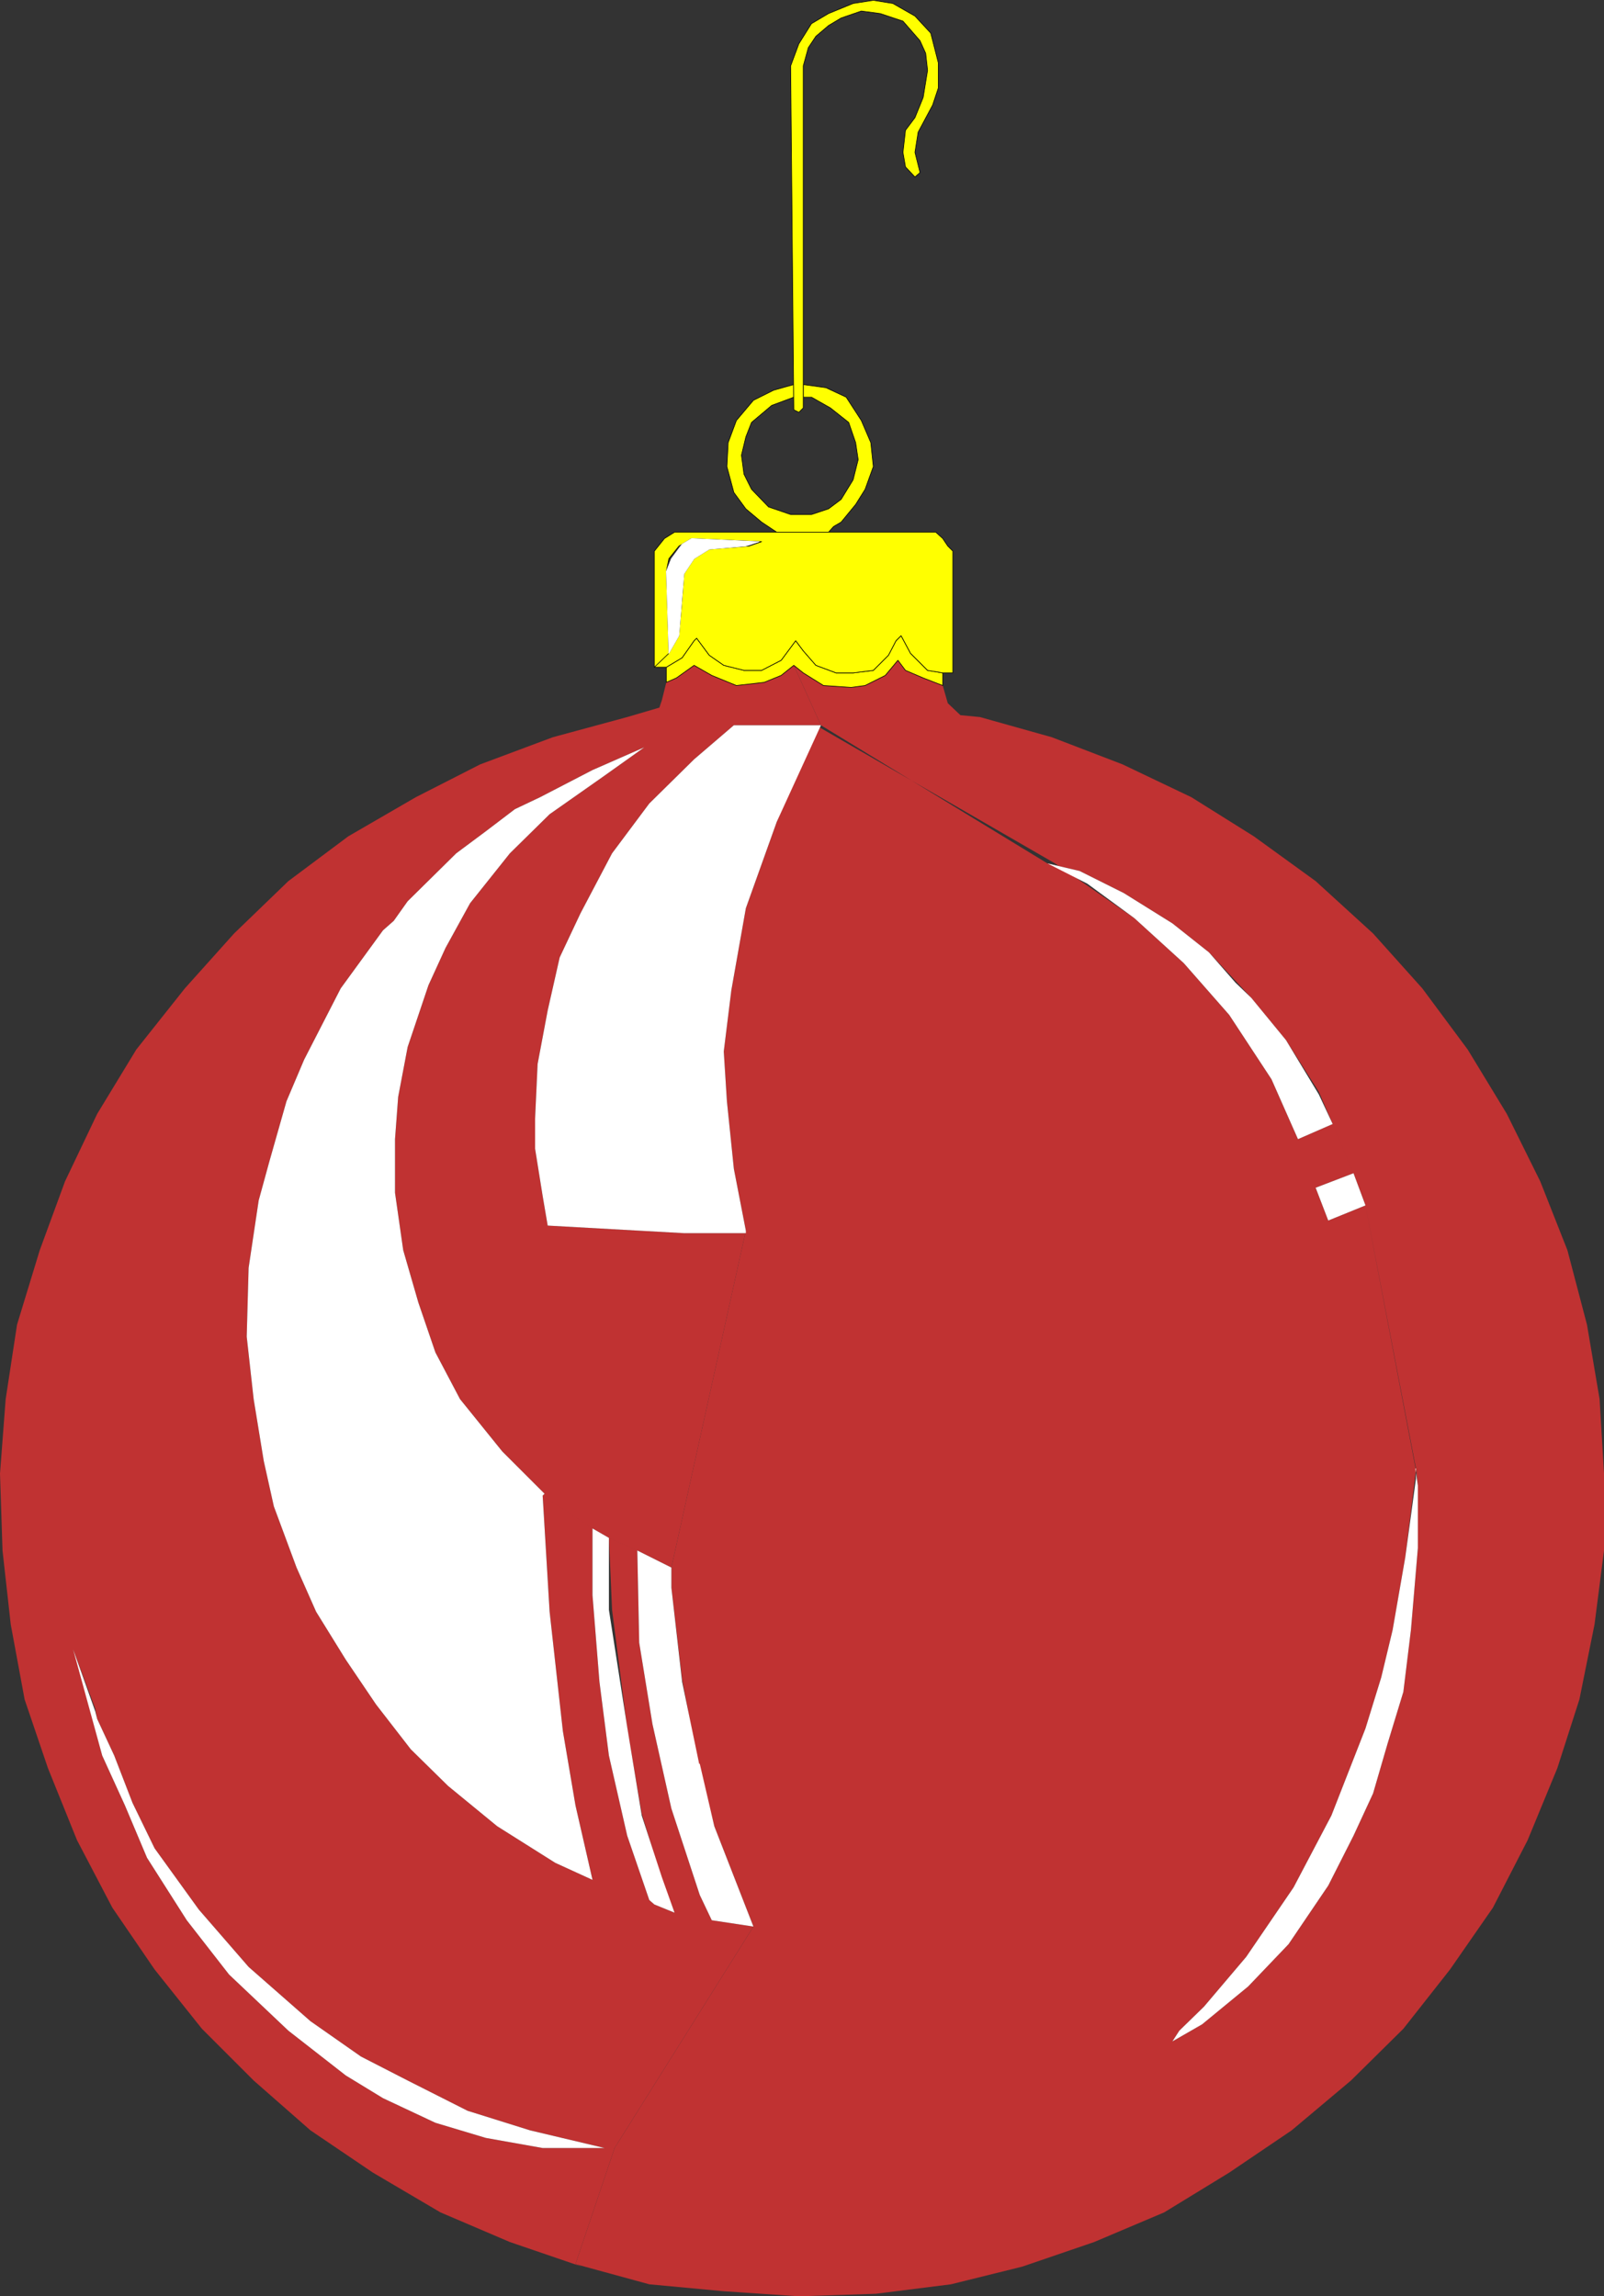
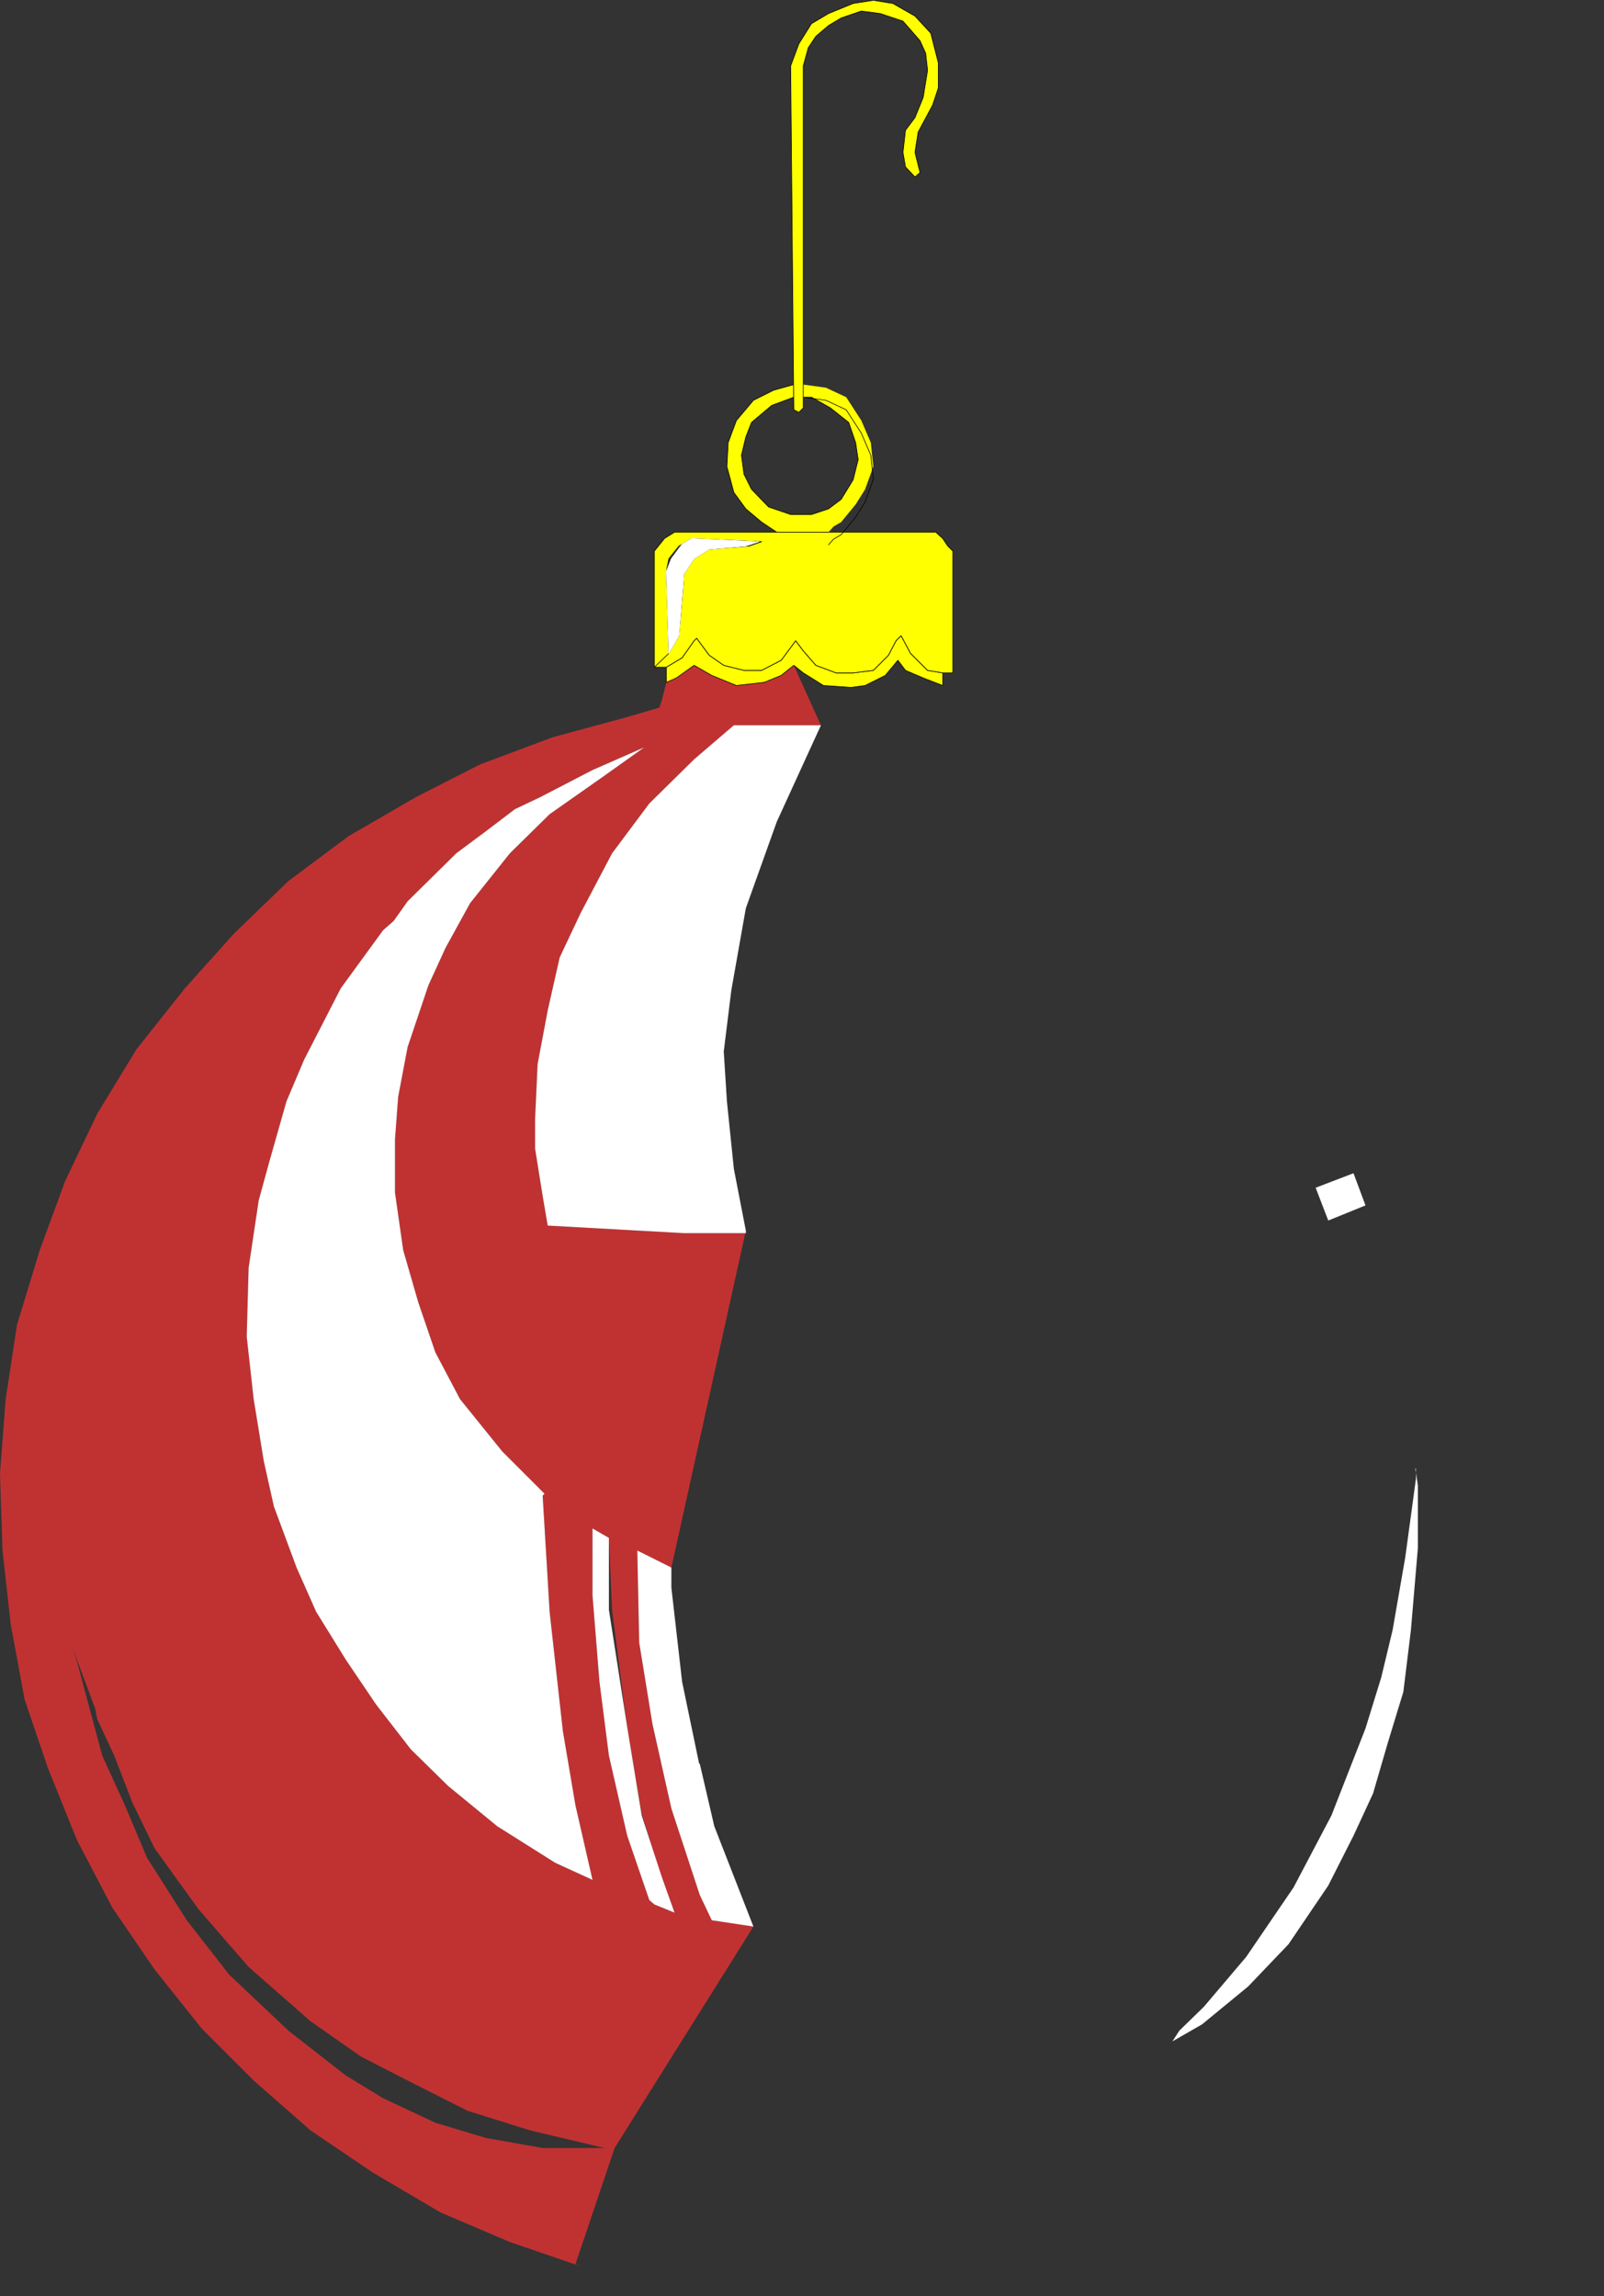
<svg xmlns="http://www.w3.org/2000/svg" xmlns:ns1="http://sodipodi.sourceforge.net/DTD/sodipodi-0.dtd" xmlns:ns2="http://www.inkscape.org/namespaces/inkscape" version="1.0" width="108.679mm" height="155.604mm" id="svg20" ns1:docname="Ornament 13.wmf">
  <rect width="100%" height="100%" fill="#333333" stroke="none" />
  <ns1:namedview id="namedview20" pagecolor="#ffffff" bordercolor="#000000" borderopacity="0.25" ns2:showpageshadow="2" ns2:pageopacity="0.0" ns2:pagecheckerboard="0" ns2:deskcolor="#d1d1d1" ns2:document-units="mm" />
  <defs id="defs1">
    <pattern id="WMFhbasepattern" patternUnits="userSpaceOnUse" width="6" height="6" x="0" y="0" />
  </defs>
-   <path style="fill:#c03232;fill-opacity:1;fill-rule:evenodd;stroke:none" d="m 208.933,185.749 -10.018,24.723 -7.918,22.138 -3.717,21.007 -1.939,15.674 0.808,12.766 1.777,17.29 3.07,15.836 -19.067,86.29 v 5.171 l 2.747,23.431 3.717,19.553 4.524,18.098 10.018,25.693 -35.549,56.718 -10.018,29.733 18.906,5.171 19.067,1.778 19.229,1.293 19.714,-0.646 19.229,-2.424 18.259,-4.525 18.421,-6.302 17.936,-7.595 16.644,-10.18 15.997,-10.827 15.189,-12.766 13.412,-13.25 11.958,-15.19 10.988,-15.836 8.887,-17.29 7.595,-18.421 5.656,-17.613 3.878,-19.229 2.424,-18.906 v -19.714 l -1.131,-19.068 -3.232,-19.068 -5.009,-19.068 -6.948,-17.613 -8.564,-17.29 -10.018,-16.482 -11.634,-15.674 -12.604,-14.058 -14.704,-13.412 -15.836,-11.473 -15.997,-10.019 -17.613,-8.403 -18.098,-6.948 -18.421,-5.171 -5.009,-0.485 -3.232,-3.07 -1.293,-4.525 -5.009,-1.939 -4.524,-1.939 -1.939,-2.585 -3.232,3.878 -5.171,2.585 -3.555,0.485 -7.11,-0.485 -5.171,-3.232 -2.424,-1.939 6.948,15.351 58.01,35.388 8.241,1.939 11.311,5.656 12.442,7.756 9.372,7.433 10.826,11.635 8.887,10.827 8.403,13.25 3.555,8.241 5.332,12.604 3.07,8.241 12.927,67.383 0.485,4.363 v 15.998 l -1.777,21.007 -1.939,15.836 -4.04,13.25 -3.717,12.766 -5.009,10.827 -6.464,12.766 -10.18,15.028 -10.342,10.827 -11.796,9.695 -7.595,4.363 1.777,-2.747 6.302,-6.14 10.826,-12.766 12.119,-17.775 9.695,-18.421 8.726,-22.3 4.04,-13.089 2.909,-12.119 3.232,-18.583 2.747,-22.3 -12.927,-67.868 -9.534,3.878 -3.232,-8.403 9.695,-3.717 -5.332,-12.604 -8.887,3.878 -6.787,-15.351 -10.826,-16.482 -11.634,-13.25 -12.604,-11.473 -12.119,-8.403 -8.241,-5.656 -61.242,-35.388 z" id="path1" />
  <path style="fill:#c03232;fill-opacity:1;fill-rule:evenodd;stroke:none" d="m 168.859,181.224 -8.241,2.424 -19.067,5.171 -18.583,6.948 -16.482,8.403 -17.29,10.019 -15.351,11.473 -13.897,13.412 -12.604,14.058 -12.442,15.674 -10.018,16.482 -8.241,17.29 L 10.18,320.193 4.363,339.261 1.454,358.328 0,377.396 l 0.646,19.714 2.101,18.906 3.555,19.229 5.979,17.613 7.433,18.421 9.049,17.29 10.826,15.836 12.119,15.19 13.25,13.25 14.543,12.766 15.997,10.827 17.29,10.18 17.775,7.595 18.421,6.302 -1.616,-0.646 10.018,-29.733 H 138.966 L 124.423,547.552 111.496,543.673 98.084,537.371 88.55,531.554 73.846,520.081 58.656,505.699 47.83,491.803 37.65,475.805 l -5.656,-13.412 -5.817,-12.766 -6.464,-24.077 -0.97,-3.07 5.656,15.19 0.485,2.585 4.363,9.372 4.686,12.119 5.656,11.635 11.311,15.674 12.765,14.705 15.836,13.897 12.927,9.049 11.957,6.14 15.351,7.756 15.997,5.009 19.067,4.525 h 2.585 l 35.549,-56.718 -10.665,-1.616 -3.07,-6.464 -7.271,-22.138 -4.848,-21.653 -3.393,-20.845 -0.485,-23.592 -7.271,-3.232 0.808,18.421 3.878,30.379 3.717,21.815 5.171,16.967 3.232,8.403 -5.171,-2.101 -1.293,-1.131 -5.656,-16.482 -4.686,-20.522 -2.424,-18.906 -1.777,-22.138 v -17.129 l -12.765,-8.403 1.777,29.733 3.393,30.541 3.232,19.068 4.363,19.068 -9.534,-4.363 -14.866,-9.372 -12.604,-10.342 -9.534,-9.372 -8.887,-11.473 -7.756,-11.473 -7.595,-12.281 -5.009,-11.311 -5.817,-15.674 -2.585,-11.635 -2.585,-15.836 -1.777,-15.998 0.485,-17.613 2.585,-17.29 2.747,-10.019 4.363,-15.351 4.524,-10.665 9.372,-18.26 10.826,-14.866 2.747,-2.424 3.555,-5.009 12.442,-12.281 7.595,-5.656 7.433,-5.656 6.464,-3.07 13.412,-6.948 13.25,-5.817 -10.665,7.595 -13.573,9.534 -10.18,10.019 -10.18,12.766 -6.302,11.473 -4.363,9.534 -5.332,15.836 -2.424,12.766 -0.808,10.827 V 305.488 l 2.101,14.705 3.878,13.412 4.363,12.766 6.302,11.958 10.826,13.412 10.826,10.827 -0.485,0.485 12.765,8.403 4.201,2.424 7.271,3.232 8.726,4.363 19.067,-86.29 v 0.646 h -15.836 l -34.903,-1.939 -1.293,-7.595 -1.939,-12.119 v -7.595 l 0.646,-14.058 2.585,-13.735 3.07,-13.574 5.332,-11.311 8.079,-15.351 9.534,-12.766 11.473,-11.311 10.18,-8.726 h 22.299 l -6.948,-15.351 -3.232,2.585 -4.363,1.778 -7.11,0.808 -6.302,-2.585 -4.524,-2.585 -4.524,3.232 -2.585,1.131 -1.131,4.525 -0.646,1.939 z" id="path2" />
  <path style="fill:#ffffff;fill-opacity:1;fill-rule:evenodd;stroke:none" d="m 336.911,304.195 9.695,-3.717 3.07,8.241 -9.534,3.878 z" id="path3" />
-   <path style="fill:#ffffff;fill-opacity:1;fill-rule:evenodd;stroke:none" d="m 268.236,221.137 8.241,1.939 11.311,5.656 12.442,7.756 9.372,7.433 6.787,7.756 4.04,3.878 8.887,10.827 8.403,13.897 3.555,7.595 -8.887,3.878 -6.787,-15.351 -10.826,-16.482 -11.634,-13.25 -12.604,-11.473 -12.119,-8.888 -10.18,-5.171 z" id="path4" />
  <path style="fill:#ffffff;fill-opacity:1;fill-rule:evenodd;stroke:none" d="m 362.442,376.103 0.646,4.363 v 15.998 l -1.777,21.007 -1.939,15.836 -4.04,13.25 -3.717,12.766 -5.009,10.827 -6.464,12.766 -10.18,15.028 -10.342,10.827 -11.796,9.695 -7.595,4.363 1.777,-2.747 6.302,-6.14 10.826,-12.766 12.119,-17.775 9.695,-18.421 8.726,-22.3 4.04,-13.089 2.909,-12.119 3.232,-18.583 2.747,-20.199 v -2.585 0 z" id="path5" />
-   <path style="fill:#ffffff;fill-opacity:1;fill-rule:evenodd;stroke:none" d="m 154.801,550.137 -19.067,-4.525 -15.997,-5.009 -15.351,-7.756 -11.957,-6.14 -12.927,-9.049 -15.836,-13.897 -12.765,-14.705 -11.311,-15.674 -5.656,-11.635 -4.686,-12.119 -4.363,-9.372 -0.485,-1.939 -5.656,-15.836 7.433,27.147 5.817,12.766 5.656,13.412 10.18,15.998 10.826,13.897 15.189,14.382 14.704,11.473 9.534,5.817 13.412,6.302 12.927,3.878 14.543,2.585 h 15.836 z" id="path6" />
  <path style="fill:#ffffff;fill-opacity:1;fill-rule:evenodd;stroke:none" d="m 179.039,451.728 -4.363,-21.007 -2.747,-24.077 v -5.171 l -8.726,-4.363 0.485,23.592 3.393,20.845 4.848,21.653 7.271,22.138 3.07,6.464 10.665,1.616 -10.018,-25.693 -3.717,-15.998 v 0 z" id="path7" />
  <path style="fill:#ffffff;fill-opacity:1;fill-rule:evenodd;stroke:none" d="m 155.932,412.3 v -18.421 l -4.201,-2.424 v 17.129 l 1.777,22.138 2.424,18.906 4.686,20.522 5.656,16.482 1.293,1.131 5.171,2.101 -3.232,-9.049 -5.171,-15.836 -3.717,-22.623 z" id="path8" />
  <path style="fill:#ffffff;fill-opacity:1;fill-rule:evenodd;stroke:none" d="m 154.316,198.999 -13.573,9.534 -10.18,10.019 -10.18,12.766 -6.302,11.473 -4.363,9.534 -5.332,15.836 -2.424,12.766 -0.808,10.827 V 305.488 l 2.101,14.705 3.878,13.412 4.363,12.766 6.302,11.958 10.826,13.412 10.826,10.827 -0.485,0.485 1.777,29.733 3.393,30.541 3.232,19.068 4.363,19.068 -9.534,-4.363 -14.866,-9.372 -12.604,-10.342 -9.534,-9.372 -8.887,-11.473 -7.756,-11.473 -7.595,-12.281 -5.009,-11.311 -5.817,-15.674 -2.585,-11.635 -2.585,-15.836 -1.777,-15.998 0.485,-17.613 2.585,-17.29 2.747,-10.019 4.363,-15.351 4.524,-10.665 9.372,-18.26 10.826,-14.866 2.747,-2.424 3.555,-5.009 12.442,-12.281 7.595,-5.656 7.433,-5.656 6.464,-3.07 13.412,-6.948 13.25,-5.817 z" id="path9" />
  <path style="fill:#ffffff;fill-opacity:1;fill-rule:evenodd;stroke:none" d="m 187.927,185.749 h 22.299 l -11.311,24.723 -7.918,22.138 -3.717,21.007 -1.939,15.674 0.808,12.766 1.777,17.29 3.07,15.836 v 0.646 h -15.836 l -34.903,-1.939 -1.293,-7.595 -1.939,-12.119 v -7.595 l 0.646,-14.058 2.585,-13.735 3.07,-13.574 5.332,-11.311 8.079,-15.351 9.534,-12.766 11.473,-11.311 10.18,-8.726 z" id="path10" />
  <path style="fill:#ffff00;fill-opacity:1;fill-rule:evenodd;stroke:none" d="m 236.403,173.63 -4.524,-1.939 -1.939,-2.585 -3.232,3.878 -5.171,2.585 -3.555,0.485 -7.11,-0.485 -5.171,-3.232 -2.424,-1.939 -3.232,2.585 -4.363,1.778 -7.11,0.808 -6.302,-2.585 -4.524,-2.585 -4.524,3.232 -2.585,1.131 v -3.878 l 4.04,-2.424 3.07,-4.363 0.646,-0.646 3.232,4.363 3.717,2.585 5.171,1.293 h 4.524 l 5.009,-2.585 3.717,-5.009 1.939,2.585 3.232,3.717 5.171,1.939 h 4.363 l 5.171,-0.646 3.878,-3.878 1.939,-3.717 1.293,-1.293 2.424,4.525 4.363,4.363 3.878,0.646 v 3.232 l -5.009,-1.939 z" id="path11" />
  <path style="fill:none;stroke:#000000;stroke-width:0.162px;stroke-linecap:round;stroke-linejoin:round;stroke-miterlimit:4;stroke-dasharray:none;stroke-opacity:1" d="m 236.403,173.63 -4.524,-1.939 -1.939,-2.585 -3.232,3.878 -5.171,2.585 -3.555,0.485 -7.11,-0.485 -5.171,-3.232 -2.424,-1.939 -3.232,2.585 -4.363,1.778 -7.11,0.808 -6.302,-2.585 -4.524,-2.585 -4.524,3.232 -2.585,1.131 v -3.878 l 4.04,-2.424 3.07,-4.363 0.646,-0.646 3.232,4.363 3.717,2.585 5.171,1.293 h 4.524 l 5.009,-2.585 3.717,-5.009 1.939,2.585 3.232,3.717 5.171,1.939 h 4.363 l 5.171,-0.646 3.878,-3.878 1.939,-3.717 1.293,-1.293 2.424,4.525 4.363,4.363 3.878,0.646 v 3.232 l -5.009,-1.939 v 0" id="path12" />
  <path style="fill:#ffff00;fill-opacity:1;fill-rule:evenodd;stroke:none" d="m 170.637,170.883 4.04,-2.424 3.07,-4.363 0.646,-0.646 3.232,4.363 3.717,2.585 5.171,1.293 h 4.524 l 5.009,-2.585 3.717,-5.009 1.939,2.585 3.232,3.717 5.171,1.939 h 4.363 l 5.171,-0.646 3.878,-3.878 1.939,-3.717 1.293,-1.293 2.424,4.525 4.363,4.363 3.878,0.646 h 2.585 v -31.187 l -1.293,-1.293 -1.293,-1.939 -1.777,-1.616 h -66.897 l -2.585,1.616 -2.585,3.232 v 29.733 l 3.717,-3.555 -0.646,-21.007 0.646,-3.232 2.585,-3.232 3.232,-1.939 17.936,0.808 -3.232,1.131 -10.18,0.808 -3.878,2.424 -2.585,3.878 -0.485,6.302 -0.808,9.534 -2.585,4.525 -3.717,3.555 z" id="path13" />
  <path style="fill:none;stroke:#000000;stroke-width:0.162px;stroke-linecap:round;stroke-linejoin:round;stroke-miterlimit:4;stroke-dasharray:none;stroke-opacity:1" d="m 170.637,170.883 4.04,-2.424 3.07,-4.363 0.646,-0.646 3.232,4.363 3.717,2.585 5.171,1.293 h 4.524 l 5.009,-2.585 3.717,-5.009 1.939,2.585 3.232,3.717 5.171,1.939 h 4.363 l 5.171,-0.646 3.878,-3.878 1.939,-3.717 1.293,-1.293 2.424,4.525 4.363,4.363 3.878,0.646 h 2.585 v -31.187 l -1.293,-1.293 -1.293,-1.939 -1.777,-1.616 h -66.897 l -2.585,1.616 -2.585,3.232 v 29.733 l 3.717,-3.555 -0.646,-21.007 0.646,-3.232 2.585,-3.232 3.232,-1.939 17.936,0.808 -3.232,1.131 -10.18,0.808 -3.878,2.424 -2.585,3.878 -0.485,6.302 -0.808,9.534 -2.585,4.525 -3.717,3.555 h 3.07 v 0" id="path14" />
  <path style="fill:#ffff00;fill-opacity:1;fill-rule:evenodd;stroke:none" d="m 212.165,136.302 h -13.25 l -3.878,-2.585 -4.04,-3.393 -3.07,-4.201 -1.777,-6.625 0.323,-6.14 2.101,-5.656 4.363,-5.171 5.171,-2.585 5.171,-1.454 v 3.232 l -5.656,2.101 -5.171,4.363 -1.454,3.717 -1.131,4.686 0.646,4.848 1.939,3.878 4.363,4.525 5.656,1.939 h 5.332 l 4.363,-1.454 3.232,-2.424 3.07,-5.009 1.293,-5.171 -0.646,-4.363 -1.777,-5.171 -4.686,-3.717 -4.848,-2.747 h -2.101 v -3.232 l 5.817,0.808 5.171,2.424 3.878,5.979 2.424,5.656 0.646,6.14 -2.101,5.817 -2.424,3.878 -3.717,4.525 -1.939,1.131 z" id="path15" />
-   <path style="fill:none;stroke:#000000;stroke-width:0.162px;stroke-linecap:round;stroke-linejoin:round;stroke-miterlimit:4;stroke-dasharray:none;stroke-opacity:1" d="m 212.165,136.302 h -13.25 l -3.878,-2.585 -4.04,-3.393 -3.07,-4.201 -1.777,-6.625 0.323,-6.14 2.101,-5.656 4.363,-5.171 5.171,-2.585 5.171,-1.454 v 3.232 l -5.656,2.101 -5.171,4.363 -1.454,3.717 -1.131,4.686 0.646,4.848 1.939,3.878 4.363,4.525 5.656,1.939 h 5.332 l 4.363,-1.454 3.232,-2.424 3.07,-5.009 1.293,-5.171 -0.646,-4.363 -1.777,-5.171 -4.686,-3.717 -4.848,-2.747 h -2.101 v -3.232 l 5.817,0.808 5.171,2.424 3.878,5.979 2.424,5.656 0.646,6.14 -2.101,5.817 -2.424,3.878 -3.717,4.525 -1.939,1.131 -1.293,1.454 v 0" id="path16" />
+   <path style="fill:none;stroke:#000000;stroke-width:0.162px;stroke-linecap:round;stroke-linejoin:round;stroke-miterlimit:4;stroke-dasharray:none;stroke-opacity:1" d="m 212.165,136.302 h -13.25 l -3.878,-2.585 -4.04,-3.393 -3.07,-4.201 -1.777,-6.625 0.323,-6.14 2.101,-5.656 4.363,-5.171 5.171,-2.585 5.171,-1.454 v 3.232 l -5.656,2.101 -5.171,4.363 -1.454,3.717 -1.131,4.686 0.646,4.848 1.939,3.878 4.363,4.525 5.656,1.939 h 5.332 l 4.363,-1.454 3.232,-2.424 3.07,-5.009 1.293,-5.171 -0.646,-4.363 -1.777,-5.171 -4.686,-3.717 -4.848,-2.747 h -2.101 l 5.817,0.808 5.171,2.424 3.878,5.979 2.424,5.656 0.646,6.14 -2.101,5.817 -2.424,3.878 -3.717,4.525 -1.939,1.131 -1.293,1.454 v 0" id="path16" />
  <path style="fill:#ffff00;fill-opacity:1;fill-rule:evenodd;stroke:none" d="m 205.701,104.469 -1.131,1.131 -1.293,-0.646 -0.808,-88.067 2.101,-5.656 3.232,-5.171 4.363,-2.585 6.302,-2.585 5.171,-0.808 5.009,0.808 5.656,3.232 4.04,4.363 1.939,7.595 v 6.464 l -1.454,4.363 -3.717,6.948 -0.808,5.171 1.293,5.171 -1.293,1.131 -2.424,-2.585 -0.646,-3.717 0.646,-5.656 2.424,-3.232 2.101,-5.171 1.131,-6.948 -0.485,-4.363 -1.454,-3.232 -4.363,-5.009 -5.817,-1.939 -4.848,-0.646 -5.171,1.778 -3.232,1.939 -3.232,2.747 -1.939,2.909 -1.293,4.686 v 87.582 z" id="path17" />
  <path style="fill:none;stroke:#000000;stroke-width:0.162px;stroke-linecap:round;stroke-linejoin:round;stroke-miterlimit:4;stroke-dasharray:none;stroke-opacity:1" d="m 205.701,104.469 -1.131,1.131 -1.293,-0.646 -0.808,-88.067 2.101,-5.656 3.232,-5.171 4.363,-2.585 6.302,-2.585 5.171,-0.808 5.009,0.808 5.656,3.232 4.04,4.363 1.939,7.595 v 6.464 l -1.454,4.363 -3.717,6.948 -0.808,5.171 1.293,5.171 -1.293,1.131 -2.424,-2.585 -0.646,-3.717 0.646,-5.656 2.424,-3.232 2.101,-5.171 1.131,-6.948 -0.485,-4.363 -1.454,-3.232 -4.363,-5.009 -5.817,-1.939 -4.848,-0.646 -5.171,1.778 -3.232,1.939 -3.232,2.747 -1.939,2.909 -1.293,4.686 v 87.582 0" id="path18" />
  <path style="fill:#ffffff;fill-opacity:1;fill-rule:evenodd;stroke:none" d="m 171.283,167.328 -0.646,-21.007 1.293,-3.232 2.747,-3.717 2.424,-1.454 17.29,0.808 -3.393,1.131 -9.372,0.808 -3.878,2.424 -2.585,3.878 -1.293,15.836 -2.585,4.525 z" id="path19" />
  <path style="fill:none;stroke:#ffffff;stroke-width:0.162px;stroke-linecap:round;stroke-linejoin:round;stroke-miterlimit:4;stroke-dasharray:none;stroke-opacity:1" d="m 171.283,167.328 -0.646,-21.007 1.293,-3.232 2.747,-3.717 2.424,-1.454 17.29,0.808 -3.393,1.131 -9.372,0.808 -3.878,2.424 -2.585,3.878 -1.293,15.836 -2.585,4.525 v 0" id="path20" />
</svg>